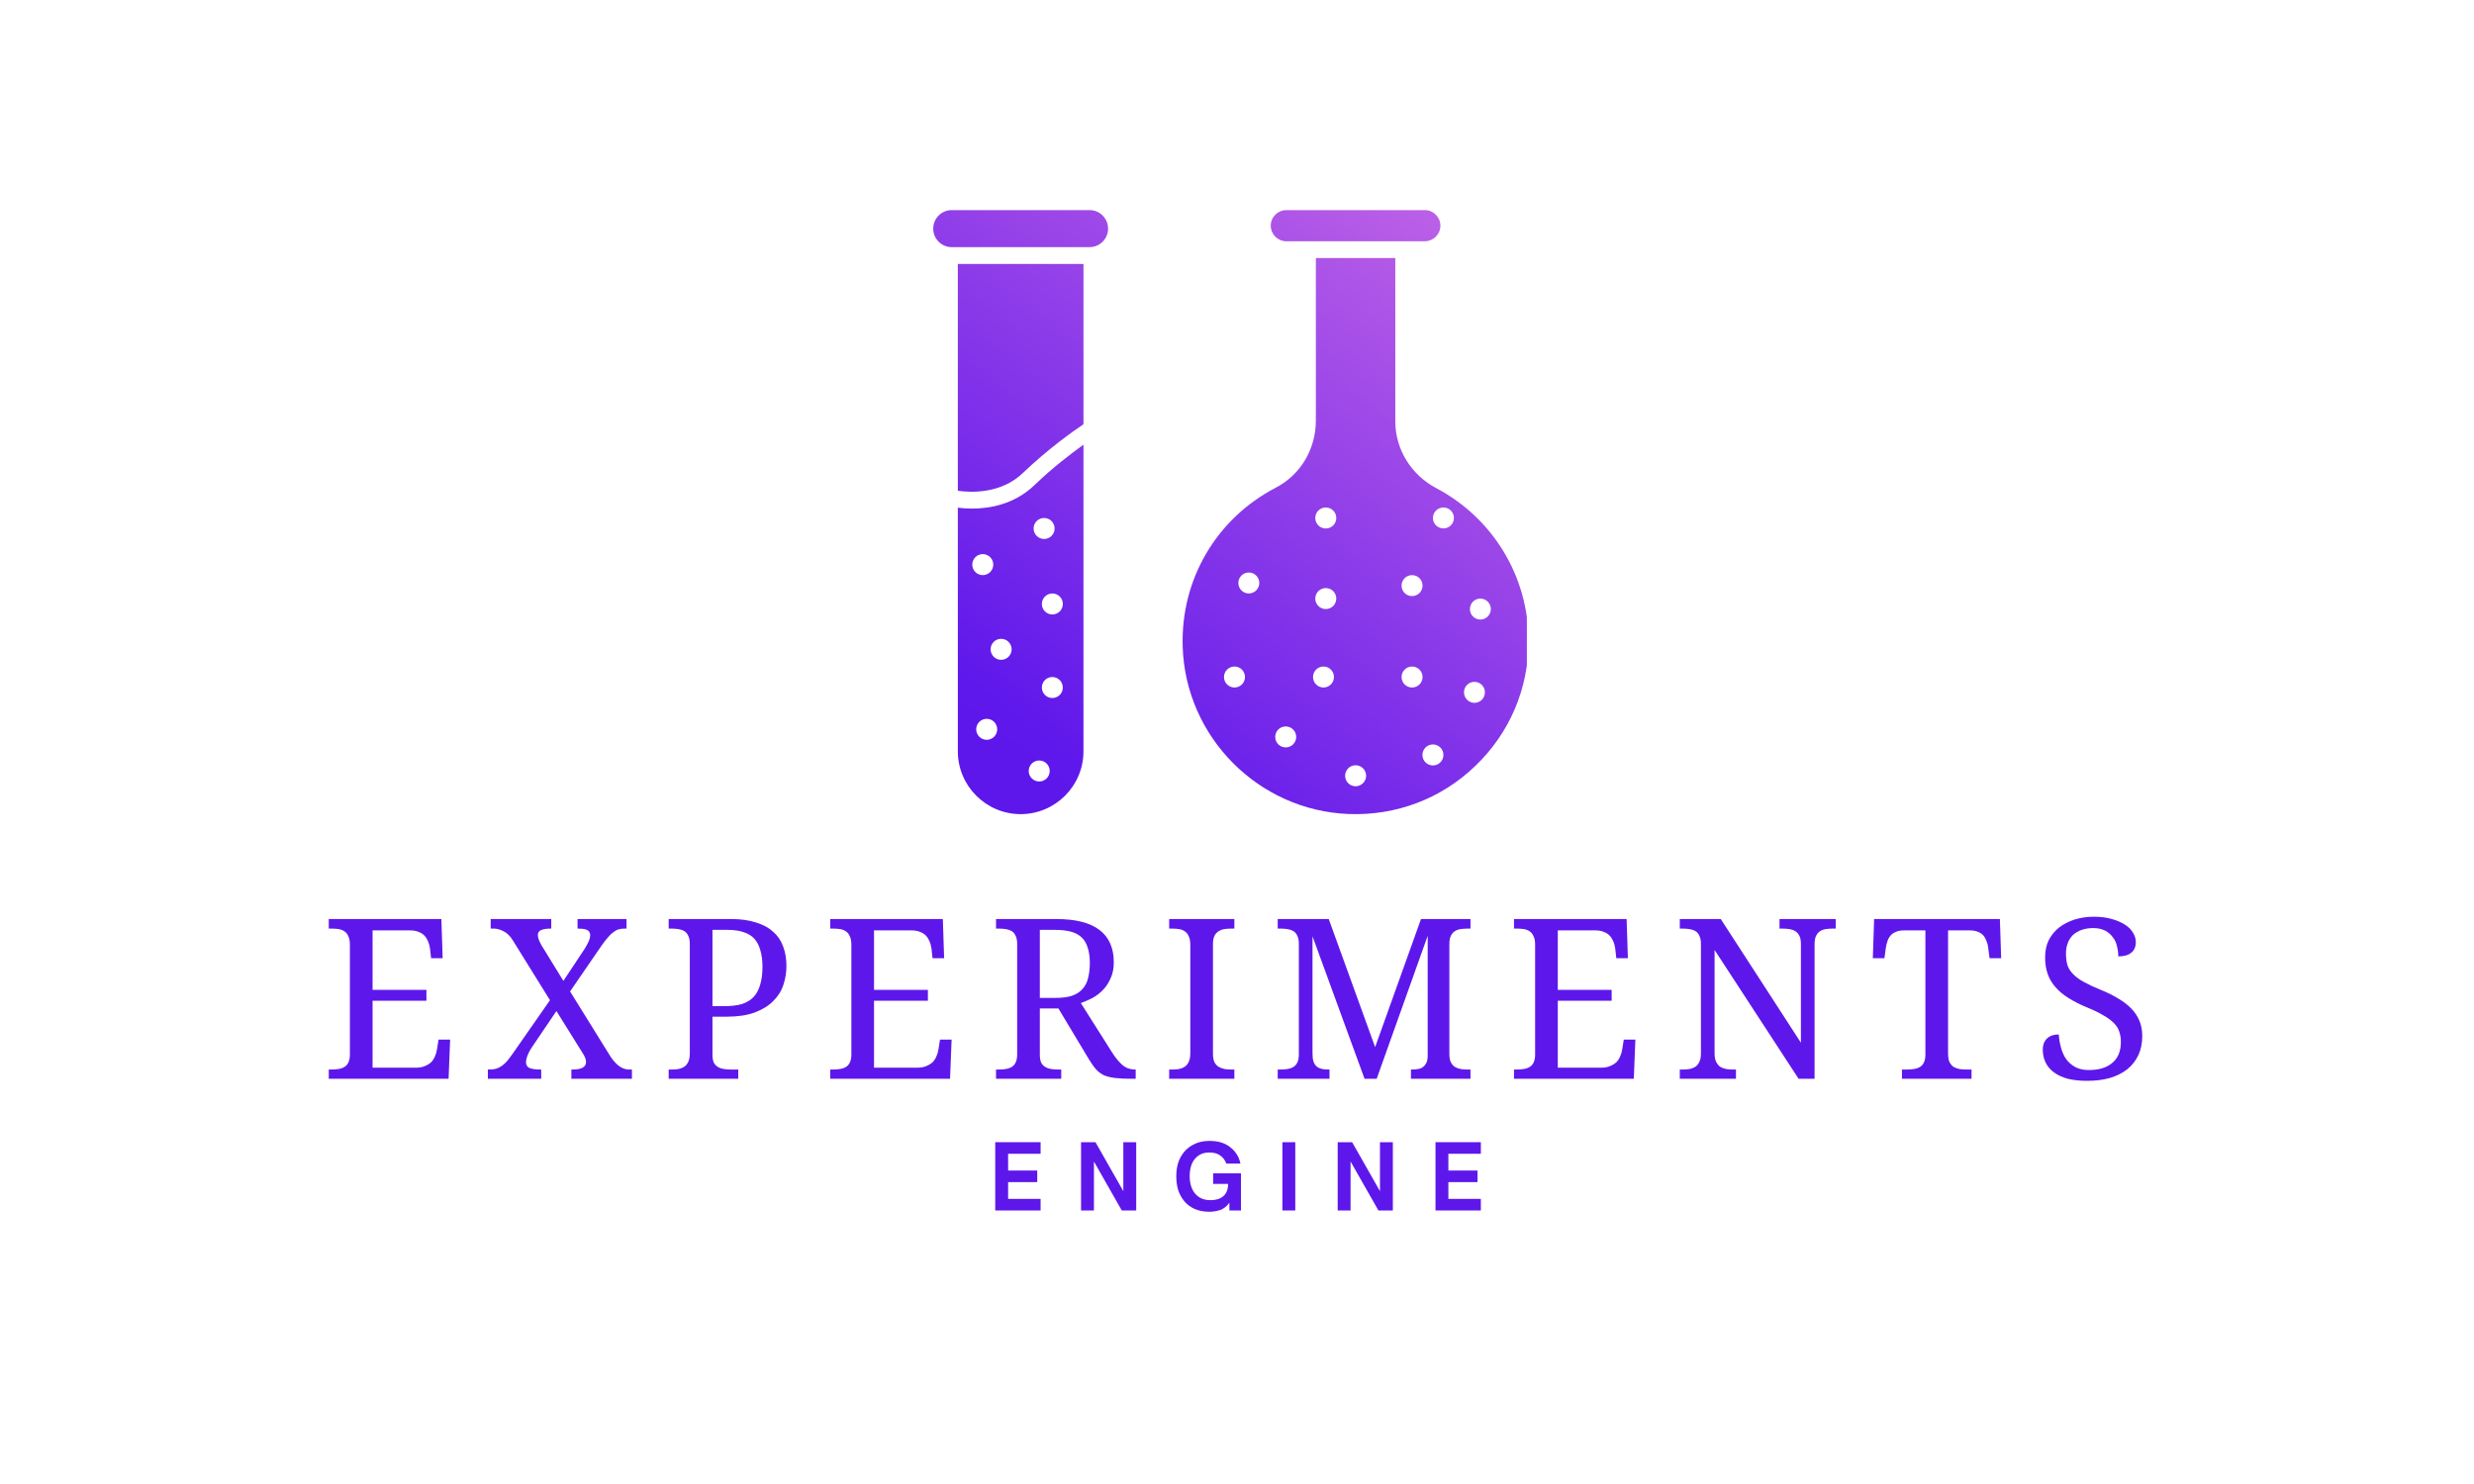
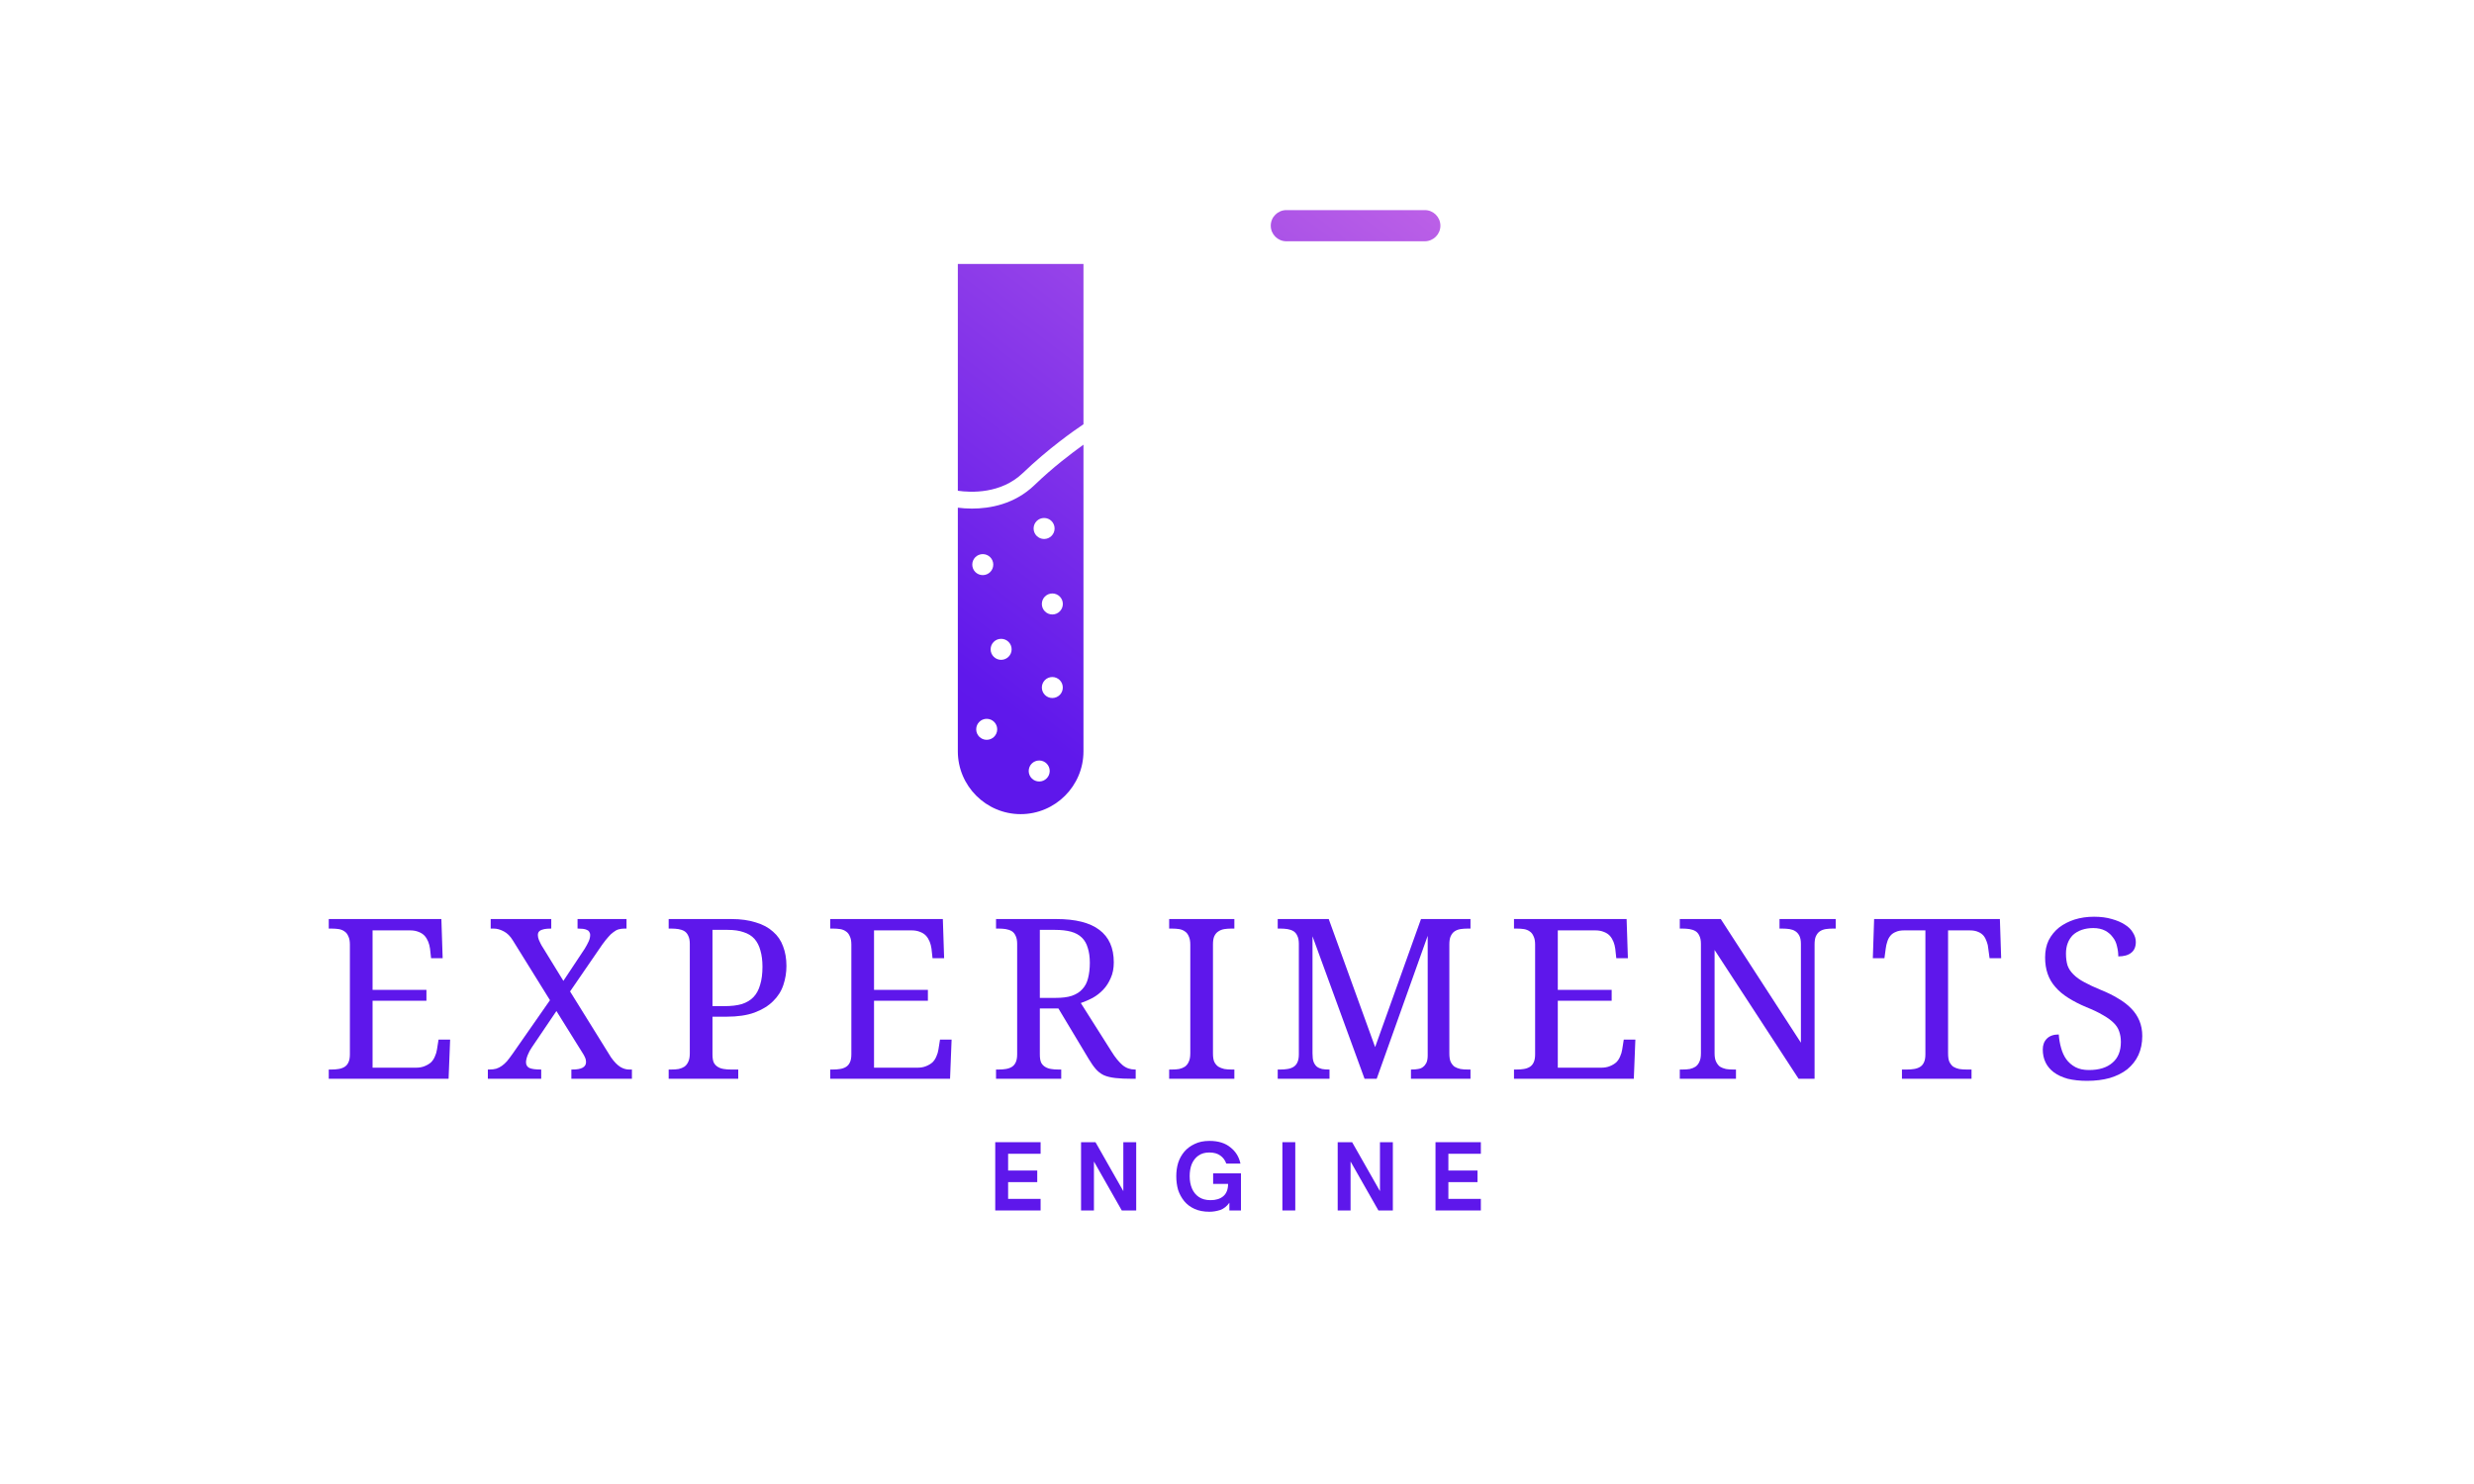
<svg xmlns="http://www.w3.org/2000/svg" width="200" zoomAndPan="magnify" viewBox="0 0 150 90" height="120" preserveAspectRatio="xMidYMid meet" version="1.0">
  <defs>
    <g />
    <clipPath id="e30d6ede7c">
      <path d="M 56.574 12.742 L 68 12.742 L 68 15 L 56.574 15 Z M 56.574 12.742 " clip-rule="nonzero" />
    </clipPath>
    <clipPath id="76d7cf7a59">
      <path d="M 66.062 14.988 C 66.68 14.988 67.184 14.484 67.184 13.867 C 67.184 13.246 66.68 12.742 66.062 12.742 L 57.703 12.742 C 57.086 12.742 56.582 13.246 56.582 13.867 C 56.582 14.484 57.086 14.988 57.703 14.988 Z M 66.062 14.988 " clip-rule="nonzero" />
    </clipPath>
    <linearGradient x1="30.698" gradientTransform="matrix(0.255, 0, 0, 0.255, 56.582, 12.743)" y1="-8.426" x2="10.963" gradientUnits="userSpaceOnUse" y2="17.247" id="27d85a5903">
      <stop stop-opacity="1" stop-color="rgb(62.416%, 28.958%, 91.003%)" offset="0" />
      <stop stop-opacity="1" stop-color="rgb(62.299%, 28.865%, 91.01%)" offset="0.031" />
      <stop stop-opacity="1" stop-color="rgb(62.062%, 28.682%, 91.02%)" offset="0.062" />
      <stop stop-opacity="1" stop-color="rgb(61.827%, 28.497%, 91.031%)" offset="0.094" />
      <stop stop-opacity="1" stop-color="rgb(61.592%, 28.314%, 91.042%)" offset="0.125" />
      <stop stop-opacity="1" stop-color="rgb(61.357%, 28.13%, 91.054%)" offset="0.156" />
      <stop stop-opacity="1" stop-color="rgb(61.122%, 27.946%, 91.064%)" offset="0.188" />
      <stop stop-opacity="1" stop-color="rgb(60.887%, 27.762%, 91.075%)" offset="0.216" />
      <stop stop-opacity="1" stop-color="rgb(60.77%, 27.67%, 91.081%)" offset="0.219" />
      <stop stop-opacity="1" stop-color="rgb(60.652%, 27.577%, 91.086%)" offset="0.25" />
      <stop stop-opacity="1" stop-color="rgb(60.416%, 27.394%, 91.096%)" offset="0.281" />
      <stop stop-opacity="1" stop-color="rgb(60.181%, 27.209%, 91.109%)" offset="0.312" />
      <stop stop-opacity="1" stop-color="rgb(59.946%, 27.026%, 91.119%)" offset="0.344" />
      <stop stop-opacity="1" stop-color="rgb(59.711%, 26.842%, 91.13%)" offset="0.375" />
      <stop stop-opacity="1" stop-color="rgb(59.476%, 26.659%, 91.141%)" offset="0.406" />
      <stop stop-opacity="1" stop-color="rgb(59.241%, 26.474%, 91.153%)" offset="0.438" />
      <stop stop-opacity="1" stop-color="rgb(59.006%, 26.289%, 91.164%)" offset="0.469" />
      <stop stop-opacity="1" stop-color="rgb(58.769%, 26.106%, 91.174%)" offset="0.5" />
      <stop stop-opacity="1" stop-color="rgb(58.534%, 25.922%, 91.185%)" offset="0.531" />
      <stop stop-opacity="1" stop-color="rgb(58.299%, 25.739%, 91.196%)" offset="0.562" />
      <stop stop-opacity="1" stop-color="rgb(58.064%, 25.554%, 91.208%)" offset="0.594" />
      <stop stop-opacity="1" stop-color="rgb(57.829%, 25.371%, 91.219%)" offset="0.625" />
      <stop stop-opacity="1" stop-color="rgb(57.594%, 25.186%, 91.229%)" offset="0.656" />
      <stop stop-opacity="1" stop-color="rgb(57.359%, 25.002%, 91.24%)" offset="0.688" />
      <stop stop-opacity="1" stop-color="rgb(57.123%, 24.818%, 91.251%)" offset="0.719" />
      <stop stop-opacity="1" stop-color="rgb(56.888%, 24.634%, 91.263%)" offset="0.75" />
      <stop stop-opacity="1" stop-color="rgb(56.653%, 24.451%, 91.273%)" offset="0.781" />
      <stop stop-opacity="1" stop-color="rgb(56.418%, 24.266%, 91.284%)" offset="0.784" />
      <stop stop-opacity="1" stop-color="rgb(56.3%, 24.174%, 91.29%)" offset="0.812" />
      <stop stop-opacity="1" stop-color="rgb(56.183%, 24.083%, 91.295%)" offset="0.844" />
      <stop stop-opacity="1" stop-color="rgb(55.948%, 23.898%, 91.307%)" offset="0.875" />
      <stop stop-opacity="1" stop-color="rgb(55.713%, 23.714%, 91.318%)" offset="0.906" />
      <stop stop-opacity="1" stop-color="rgb(55.476%, 23.531%, 91.328%)" offset="0.938" />
      <stop stop-opacity="1" stop-color="rgb(55.241%, 23.346%, 91.339%)" offset="0.969" />
      <stop stop-opacity="1" stop-color="rgb(55.006%, 23.163%, 91.35%)" offset="1" />
    </linearGradient>
    <clipPath id="a1cc4498e2">
      <path d="M 58 16 L 66 16 L 66 30 L 58 30 Z M 58 16 " clip-rule="nonzero" />
    </clipPath>
    <clipPath id="2d915b8c22">
      <path d="M 58.074 29.762 C 58.855 29.875 60.684 29.965 62.02 28.684 C 63.555 27.211 65.109 26.121 65.691 25.73 L 65.691 16.008 L 58.074 16.008 Z M 58.074 29.762 " clip-rule="nonzero" />
    </clipPath>
    <linearGradient x1="35.613" gradientTransform="matrix(0.255, 0, 0, 0.255, 56.582, 12.743)" y1="12.694" x2="-1.998" gradientUnits="userSpaceOnUse" y2="61.622" id="9b52c01733">
      <stop stop-opacity="1" stop-color="rgb(59.219%, 26.459%, 91.154%)" offset="0" />
      <stop stop-opacity="1" stop-color="rgb(59.106%, 26.37%, 91.159%)" offset="0.016" />
      <stop stop-opacity="1" stop-color="rgb(58.884%, 26.195%, 91.168%)" offset="0.031" />
      <stop stop-opacity="1" stop-color="rgb(58.659%, 26.019%, 91.179%)" offset="0.047" />
      <stop stop-opacity="1" stop-color="rgb(58.435%, 25.844%, 91.19%)" offset="0.062" />
      <stop stop-opacity="1" stop-color="rgb(58.211%, 25.668%, 91.2%)" offset="0.078" />
      <stop stop-opacity="1" stop-color="rgb(57.986%, 25.493%, 91.211%)" offset="0.094" />
      <stop stop-opacity="1" stop-color="rgb(57.762%, 25.319%, 91.222%)" offset="0.109" />
      <stop stop-opacity="1" stop-color="rgb(57.538%, 25.143%, 91.232%)" offset="0.125" />
      <stop stop-opacity="1" stop-color="rgb(57.314%, 24.968%, 91.243%)" offset="0.141" />
      <stop stop-opacity="1" stop-color="rgb(57.089%, 24.792%, 91.252%)" offset="0.156" />
      <stop stop-opacity="1" stop-color="rgb(56.866%, 24.617%, 91.263%)" offset="0.172" />
      <stop stop-opacity="1" stop-color="rgb(56.642%, 24.442%, 91.273%)" offset="0.188" />
      <stop stop-opacity="1" stop-color="rgb(56.418%, 24.266%, 91.284%)" offset="0.203" />
      <stop stop-opacity="1" stop-color="rgb(56.194%, 24.091%, 91.295%)" offset="0.219" />
      <stop stop-opacity="1" stop-color="rgb(55.969%, 23.915%, 91.306%)" offset="0.234" />
      <stop stop-opacity="1" stop-color="rgb(55.745%, 23.741%, 91.316%)" offset="0.25" />
      <stop stop-opacity="1" stop-color="rgb(55.521%, 23.566%, 91.327%)" offset="0.266" />
      <stop stop-opacity="1" stop-color="rgb(55.296%, 23.39%, 91.336%)" offset="0.281" />
      <stop stop-opacity="1" stop-color="rgb(55.074%, 23.215%, 91.347%)" offset="0.295" />
      <stop stop-opacity="1" stop-color="rgb(54.962%, 23.128%, 91.353%)" offset="0.297" />
      <stop stop-opacity="1" stop-color="rgb(54.849%, 23.039%, 91.357%)" offset="0.312" />
      <stop stop-opacity="1" stop-color="rgb(54.625%, 22.864%, 91.368%)" offset="0.328" />
      <stop stop-opacity="1" stop-color="rgb(54.401%, 22.688%, 91.379%)" offset="0.344" />
      <stop stop-opacity="1" stop-color="rgb(54.176%, 22.513%, 91.389%)" offset="0.359" />
      <stop stop-opacity="1" stop-color="rgb(53.952%, 22.337%, 91.4%)" offset="0.375" />
      <stop stop-opacity="1" stop-color="rgb(53.728%, 22.163%, 91.411%)" offset="0.391" />
      <stop stop-opacity="1" stop-color="rgb(53.503%, 21.988%, 91.422%)" offset="0.406" />
      <stop stop-opacity="1" stop-color="rgb(53.279%, 21.812%, 91.431%)" offset="0.422" />
      <stop stop-opacity="1" stop-color="rgb(53.056%, 21.637%, 91.441%)" offset="0.438" />
      <stop stop-opacity="1" stop-color="rgb(52.832%, 21.461%, 91.452%)" offset="0.453" />
      <stop stop-opacity="1" stop-color="rgb(52.608%, 21.286%, 91.463%)" offset="0.469" />
      <stop stop-opacity="1" stop-color="rgb(52.383%, 21.111%, 91.473%)" offset="0.484" />
      <stop stop-opacity="1" stop-color="rgb(52.159%, 20.935%, 91.484%)" offset="0.5" />
      <stop stop-opacity="1" stop-color="rgb(51.935%, 20.76%, 91.495%)" offset="0.516" />
      <stop stop-opacity="1" stop-color="rgb(51.711%, 20.584%, 91.505%)" offset="0.531" />
      <stop stop-opacity="1" stop-color="rgb(51.486%, 20.41%, 91.515%)" offset="0.547" />
      <stop stop-opacity="1" stop-color="rgb(51.263%, 20.235%, 91.525%)" offset="0.562" />
      <stop stop-opacity="1" stop-color="rgb(51.039%, 20.059%, 91.536%)" offset="0.578" />
      <stop stop-opacity="1" stop-color="rgb(50.815%, 19.884%, 91.547%)" offset="0.594" />
      <stop stop-opacity="1" stop-color="rgb(50.591%, 19.708%, 91.557%)" offset="0.609" />
      <stop stop-opacity="1" stop-color="rgb(50.366%, 19.533%, 91.568%)" offset="0.625" />
      <stop stop-opacity="1" stop-color="rgb(50.142%, 19.357%, 91.579%)" offset="0.641" />
      <stop stop-opacity="1" stop-color="rgb(49.918%, 19.182%, 91.589%)" offset="0.656" />
      <stop stop-opacity="1" stop-color="rgb(49.693%, 19.006%, 91.599%)" offset="0.672" />
      <stop stop-opacity="1" stop-color="rgb(49.469%, 18.832%, 91.609%)" offset="0.688" />
      <stop stop-opacity="1" stop-color="rgb(49.246%, 18.657%, 91.62%)" offset="0.703" />
      <stop stop-opacity="1" stop-color="rgb(49.022%, 18.481%, 91.631%)" offset="0.705" />
      <stop stop-opacity="1" stop-color="rgb(48.911%, 18.394%, 91.637%)" offset="0.719" />
      <stop stop-opacity="1" stop-color="rgb(48.798%, 18.306%, 91.641%)" offset="0.734" />
      <stop stop-opacity="1" stop-color="rgb(48.573%, 18.13%, 91.652%)" offset="0.75" />
      <stop stop-opacity="1" stop-color="rgb(48.349%, 17.955%, 91.663%)" offset="0.766" />
      <stop stop-opacity="1" stop-color="rgb(48.125%, 17.78%, 91.673%)" offset="0.781" />
      <stop stop-opacity="1" stop-color="rgb(47.9%, 17.604%, 91.684%)" offset="0.797" />
      <stop stop-opacity="1" stop-color="rgb(47.676%, 17.429%, 91.693%)" offset="0.812" />
      <stop stop-opacity="1" stop-color="rgb(47.453%, 17.255%, 91.704%)" offset="0.828" />
      <stop stop-opacity="1" stop-color="rgb(47.229%, 17.079%, 91.714%)" offset="0.844" />
      <stop stop-opacity="1" stop-color="rgb(47.005%, 16.904%, 91.725%)" offset="0.859" />
      <stop stop-opacity="1" stop-color="rgb(46.78%, 16.728%, 91.736%)" offset="0.875" />
      <stop stop-opacity="1" stop-color="rgb(46.556%, 16.553%, 91.747%)" offset="0.891" />
      <stop stop-opacity="1" stop-color="rgb(46.332%, 16.377%, 91.757%)" offset="0.906" />
      <stop stop-opacity="1" stop-color="rgb(46.107%, 16.202%, 91.768%)" offset="0.922" />
      <stop stop-opacity="1" stop-color="rgb(45.883%, 16.026%, 91.777%)" offset="0.938" />
      <stop stop-opacity="1" stop-color="rgb(45.66%, 15.851%, 91.788%)" offset="0.953" />
      <stop stop-opacity="1" stop-color="rgb(45.436%, 15.677%, 91.798%)" offset="0.969" />
      <stop stop-opacity="1" stop-color="rgb(45.212%, 15.501%, 91.809%)" offset="0.984" />
      <stop stop-opacity="1" stop-color="rgb(44.987%, 15.326%, 91.82%)" offset="1" />
    </linearGradient>
    <clipPath id="c2bc8208e3">
-       <path d="M 71 15 L 92.574 15 L 92.574 49.492 L 71 49.492 Z M 71 15 " clip-rule="nonzero" />
-     </clipPath>
+       </clipPath>
    <clipPath id="dacb86aa9e">
      <path d="M 79.781 25.508 C 79.781 27.238 78.852 28.797 77.355 29.574 C 73.742 31.453 71.578 35.152 71.707 39.227 C 71.879 44.699 76.301 49.156 81.77 49.367 C 84.648 49.477 87.383 48.445 89.457 46.445 C 91.535 44.449 92.676 41.762 92.676 38.883 C 92.676 34.984 90.535 31.43 87.082 29.605 C 85.551 28.797 84.598 27.242 84.598 25.555 L 84.598 15.648 L 79.781 15.648 Z M 89.754 36.301 C 90.105 36.301 90.391 36.586 90.391 36.938 C 90.391 37.289 90.105 37.574 89.754 37.574 C 89.406 37.574 89.121 37.289 89.121 36.938 C 89.121 36.586 89.406 36.301 89.754 36.301 Z M 89.398 41.352 C 89.75 41.352 90.031 41.637 90.031 41.988 C 90.031 42.34 89.75 42.625 89.398 42.625 C 89.047 42.625 88.762 42.34 88.762 41.988 C 88.758 41.637 89.043 41.352 89.398 41.352 Z M 87.516 30.777 C 87.867 30.777 88.152 31.062 88.152 31.41 C 88.152 31.762 87.867 32.047 87.516 32.047 C 87.164 32.047 86.879 31.762 86.879 31.41 C 86.879 31.062 87.164 30.777 87.516 30.777 Z M 86.879 45.148 C 87.23 45.148 87.516 45.434 87.516 45.785 C 87.516 46.137 87.23 46.422 86.879 46.422 C 86.527 46.422 86.242 46.137 86.242 45.785 C 86.242 45.434 86.527 45.148 86.879 45.148 Z M 85.613 34.879 C 85.965 34.879 86.25 35.164 86.25 35.516 C 86.25 35.867 85.965 36.152 85.613 36.152 C 85.262 36.152 84.977 35.867 84.977 35.516 C 84.977 35.164 85.262 34.879 85.613 34.879 Z M 85.613 40.422 C 85.965 40.422 86.25 40.707 86.25 41.059 C 86.25 41.41 85.965 41.695 85.613 41.695 C 85.262 41.695 84.977 41.41 84.977 41.059 C 84.977 40.707 85.262 40.422 85.613 40.422 Z M 74.848 41.695 C 74.496 41.695 74.211 41.41 74.211 41.059 C 74.211 40.707 74.496 40.422 74.848 40.422 C 75.199 40.422 75.484 40.707 75.484 41.059 C 75.484 41.41 75.199 41.695 74.848 41.695 Z M 75.715 35.992 C 75.367 35.992 75.082 35.707 75.082 35.355 C 75.082 35.004 75.367 34.719 75.715 34.719 C 76.066 34.719 76.352 35.004 76.352 35.355 C 76.352 35.707 76.066 35.992 75.715 35.992 Z M 77.953 45.328 C 77.602 45.328 77.316 45.043 77.316 44.691 C 77.316 44.34 77.602 44.055 77.953 44.055 C 78.305 44.055 78.59 44.34 78.59 44.691 C 78.59 45.043 78.305 45.328 77.953 45.328 Z M 80.246 41.695 C 79.895 41.695 79.609 41.41 79.609 41.059 C 79.609 40.707 79.895 40.422 80.246 40.422 C 80.594 40.422 80.879 40.707 80.879 41.059 C 80.879 41.41 80.594 41.695 80.246 41.695 Z M 80.383 36.938 C 80.031 36.938 79.746 36.652 79.746 36.301 C 79.746 35.949 80.031 35.664 80.383 35.664 C 80.734 35.664 81.02 35.949 81.02 36.301 C 81.02 36.652 80.734 36.938 80.383 36.938 Z M 82.191 46.41 C 82.543 46.41 82.828 46.695 82.828 47.047 C 82.828 47.398 82.543 47.684 82.191 47.684 C 81.84 47.684 81.555 47.398 81.555 47.047 C 81.555 46.695 81.84 46.41 82.191 46.41 Z M 81.02 31.414 C 81.02 31.766 80.734 32.051 80.383 32.051 C 80.031 32.051 79.746 31.766 79.746 31.414 C 79.746 31.062 80.031 30.777 80.383 30.777 C 80.734 30.777 81.02 31.062 81.02 31.414 Z M 81.02 31.414 " clip-rule="nonzero" />
    </clipPath>
    <linearGradient x1="151.193" gradientTransform="matrix(0.255, 0, 0, 0.255, 56.582, 12.743)" y1="18.933" x2="56.331" gradientUnits="userSpaceOnUse" y2="142.34" id="4d5e8dd457">
      <stop stop-opacity="1" stop-color="rgb(74.443%, 38.365%, 90.44%)" offset="0" />
      <stop stop-opacity="1" stop-color="rgb(74.301%, 38.254%, 90.446%)" offset="0.008" />
      <stop stop-opacity="1" stop-color="rgb(74.017%, 38.033%, 90.46%)" offset="0.016" />
      <stop stop-opacity="1" stop-color="rgb(73.735%, 37.813%, 90.474%)" offset="0.023" />
      <stop stop-opacity="1" stop-color="rgb(73.453%, 37.592%, 90.486%)" offset="0.031" />
      <stop stop-opacity="1" stop-color="rgb(73.17%, 37.37%, 90.5%)" offset="0.039" />
      <stop stop-opacity="1" stop-color="rgb(72.887%, 37.149%, 90.514%)" offset="0.047" />
      <stop stop-opacity="1" stop-color="rgb(72.604%, 36.928%, 90.526%)" offset="0.055" />
      <stop stop-opacity="1" stop-color="rgb(72.322%, 36.707%, 90.54%)" offset="0.062" />
      <stop stop-opacity="1" stop-color="rgb(72.04%, 36.485%, 90.553%)" offset="0.07" />
      <stop stop-opacity="1" stop-color="rgb(71.756%, 36.264%, 90.565%)" offset="0.078" />
      <stop stop-opacity="1" stop-color="rgb(71.474%, 36.043%, 90.579%)" offset="0.086" />
      <stop stop-opacity="1" stop-color="rgb(71.191%, 35.823%, 90.593%)" offset="0.094" />
      <stop stop-opacity="1" stop-color="rgb(70.909%, 35.602%, 90.605%)" offset="0.102" />
      <stop stop-opacity="1" stop-color="rgb(70.627%, 35.381%, 90.619%)" offset="0.109" />
      <stop stop-opacity="1" stop-color="rgb(70.343%, 35.159%, 90.633%)" offset="0.117" />
      <stop stop-opacity="1" stop-color="rgb(70.061%, 34.938%, 90.645%)" offset="0.125" />
      <stop stop-opacity="1" stop-color="rgb(69.778%, 34.717%, 90.659%)" offset="0.133" />
      <stop stop-opacity="1" stop-color="rgb(69.496%, 34.496%, 90.672%)" offset="0.141" />
      <stop stop-opacity="1" stop-color="rgb(69.212%, 34.274%, 90.685%)" offset="0.148" />
      <stop stop-opacity="1" stop-color="rgb(68.93%, 34.053%, 90.698%)" offset="0.156" />
      <stop stop-opacity="1" stop-color="rgb(68.648%, 33.833%, 90.712%)" offset="0.164" />
      <stop stop-opacity="1" stop-color="rgb(68.365%, 33.612%, 90.724%)" offset="0.172" />
      <stop stop-opacity="1" stop-color="rgb(68.082%, 33.391%, 90.738%)" offset="0.18" />
      <stop stop-opacity="1" stop-color="rgb(67.799%, 33.17%, 90.752%)" offset="0.188" />
      <stop stop-opacity="1" stop-color="rgb(67.517%, 32.948%, 90.764%)" offset="0.195" />
      <stop stop-opacity="1" stop-color="rgb(67.235%, 32.727%, 90.778%)" offset="0.203" />
      <stop stop-opacity="1" stop-color="rgb(66.953%, 32.506%, 90.791%)" offset="0.211" />
      <stop stop-opacity="1" stop-color="rgb(66.669%, 32.285%, 90.805%)" offset="0.219" />
      <stop stop-opacity="1" stop-color="rgb(66.386%, 32.063%, 90.817%)" offset="0.227" />
      <stop stop-opacity="1" stop-color="rgb(66.104%, 31.844%, 90.831%)" offset="0.234" />
      <stop stop-opacity="1" stop-color="rgb(65.822%, 31.622%, 90.845%)" offset="0.242" />
      <stop stop-opacity="1" stop-color="rgb(65.538%, 31.401%, 90.857%)" offset="0.25" />
      <stop stop-opacity="1" stop-color="rgb(65.256%, 31.18%, 90.871%)" offset="0.258" />
      <stop stop-opacity="1" stop-color="rgb(64.973%, 30.959%, 90.884%)" offset="0.266" />
      <stop stop-opacity="1" stop-color="rgb(64.691%, 30.737%, 90.897%)" offset="0.273" />
      <stop stop-opacity="1" stop-color="rgb(64.407%, 30.516%, 90.91%)" offset="0.281" />
      <stop stop-opacity="1" stop-color="rgb(64.125%, 30.295%, 90.924%)" offset="0.289" />
      <stop stop-opacity="1" stop-color="rgb(63.843%, 30.074%, 90.936%)" offset="0.297" />
      <stop stop-opacity="1" stop-color="rgb(63.56%, 29.854%, 90.95%)" offset="0.305" />
      <stop stop-opacity="1" stop-color="rgb(63.277%, 29.633%, 90.964%)" offset="0.312" />
      <stop stop-opacity="1" stop-color="rgb(62.994%, 29.411%, 90.976%)" offset="0.32" />
      <stop stop-opacity="1" stop-color="rgb(62.712%, 29.19%, 90.99%)" offset="0.323" />
      <stop stop-opacity="1" stop-color="rgb(62.572%, 29.08%, 90.997%)" offset="0.328" />
      <stop stop-opacity="1" stop-color="rgb(62.43%, 28.969%, 91.003%)" offset="0.336" />
      <stop stop-opacity="1" stop-color="rgb(62.148%, 28.748%, 91.016%)" offset="0.344" />
      <stop stop-opacity="1" stop-color="rgb(61.864%, 28.526%, 91.029%)" offset="0.352" />
      <stop stop-opacity="1" stop-color="rgb(61.581%, 28.305%, 91.043%)" offset="0.359" />
      <stop stop-opacity="1" stop-color="rgb(61.299%, 28.084%, 91.055%)" offset="0.367" />
      <stop stop-opacity="1" stop-color="rgb(61.017%, 27.864%, 91.069%)" offset="0.375" />
      <stop stop-opacity="1" stop-color="rgb(60.733%, 27.643%, 91.083%)" offset="0.383" />
      <stop stop-opacity="1" stop-color="rgb(60.451%, 27.422%, 91.095%)" offset="0.391" />
      <stop stop-opacity="1" stop-color="rgb(60.168%, 27.2%, 91.109%)" offset="0.398" />
      <stop stop-opacity="1" stop-color="rgb(59.886%, 26.979%, 91.122%)" offset="0.406" />
      <stop stop-opacity="1" stop-color="rgb(59.602%, 26.758%, 91.135%)" offset="0.414" />
      <stop stop-opacity="1" stop-color="rgb(59.32%, 26.537%, 91.148%)" offset="0.422" />
      <stop stop-opacity="1" stop-color="rgb(59.038%, 26.315%, 91.162%)" offset="0.43" />
      <stop stop-opacity="1" stop-color="rgb(58.755%, 26.094%, 91.174%)" offset="0.438" />
      <stop stop-opacity="1" stop-color="rgb(58.473%, 25.874%, 91.188%)" offset="0.445" />
      <stop stop-opacity="1" stop-color="rgb(58.189%, 25.653%, 91.202%)" offset="0.453" />
      <stop stop-opacity="1" stop-color="rgb(57.907%, 25.432%, 91.214%)" offset="0.461" />
      <stop stop-opacity="1" stop-color="rgb(57.625%, 25.211%, 91.228%)" offset="0.469" />
      <stop stop-opacity="1" stop-color="rgb(57.343%, 24.989%, 91.241%)" offset="0.477" />
      <stop stop-opacity="1" stop-color="rgb(57.059%, 24.768%, 91.255%)" offset="0.484" />
      <stop stop-opacity="1" stop-color="rgb(56.776%, 24.547%, 91.267%)" offset="0.492" />
      <stop stop-opacity="1" stop-color="rgb(56.494%, 24.326%, 91.281%)" offset="0.5" />
      <stop stop-opacity="1" stop-color="rgb(56.212%, 24.104%, 91.295%)" offset="0.508" />
      <stop stop-opacity="1" stop-color="rgb(55.928%, 23.885%, 91.307%)" offset="0.516" />
      <stop stop-opacity="1" stop-color="rgb(55.646%, 23.663%, 91.321%)" offset="0.523" />
      <stop stop-opacity="1" stop-color="rgb(55.363%, 23.442%, 91.335%)" offset="0.531" />
      <stop stop-opacity="1" stop-color="rgb(55.081%, 23.221%, 91.347%)" offset="0.539" />
      <stop stop-opacity="1" stop-color="rgb(54.797%, 23%, 91.36%)" offset="0.547" />
      <stop stop-opacity="1" stop-color="rgb(54.515%, 22.778%, 91.374%)" offset="0.555" />
      <stop stop-opacity="1" stop-color="rgb(54.233%, 22.557%, 91.386%)" offset="0.562" />
      <stop stop-opacity="1" stop-color="rgb(53.95%, 22.336%, 91.4%)" offset="0.57" />
      <stop stop-opacity="1" stop-color="rgb(53.668%, 22.115%, 91.414%)" offset="0.578" />
      <stop stop-opacity="1" stop-color="rgb(53.384%, 21.895%, 91.426%)" offset="0.586" />
      <stop stop-opacity="1" stop-color="rgb(53.102%, 21.674%, 91.44%)" offset="0.594" />
      <stop stop-opacity="1" stop-color="rgb(52.82%, 21.452%, 91.454%)" offset="0.602" />
      <stop stop-opacity="1" stop-color="rgb(52.538%, 21.231%, 91.466%)" offset="0.609" />
      <stop stop-opacity="1" stop-color="rgb(52.254%, 21.01%, 91.479%)" offset="0.617" />
      <stop stop-opacity="1" stop-color="rgb(51.971%, 20.789%, 91.493%)" offset="0.625" />
      <stop stop-opacity="1" stop-color="rgb(51.689%, 20.567%, 91.505%)" offset="0.633" />
      <stop stop-opacity="1" stop-color="rgb(51.407%, 20.346%, 91.519%)" offset="0.641" />
      <stop stop-opacity="1" stop-color="rgb(51.123%, 20.125%, 91.533%)" offset="0.648" />
      <stop stop-opacity="1" stop-color="rgb(50.841%, 19.905%, 91.545%)" offset="0.656" />
      <stop stop-opacity="1" stop-color="rgb(50.558%, 19.684%, 91.559%)" offset="0.664" />
      <stop stop-opacity="1" stop-color="rgb(50.276%, 19.463%, 91.573%)" offset="0.672" />
      <stop stop-opacity="1" stop-color="rgb(49.994%, 19.241%, 91.585%)" offset="0.677" />
      <stop stop-opacity="1" stop-color="rgb(49.852%, 19.131%, 91.592%)" offset="0.68" />
      <stop stop-opacity="1" stop-color="rgb(49.71%, 19.02%, 91.599%)" offset="0.688" />
      <stop stop-opacity="1" stop-color="rgb(49.428%, 18.799%, 91.612%)" offset="0.695" />
      <stop stop-opacity="1" stop-color="rgb(49.146%, 18.578%, 91.624%)" offset="0.703" />
      <stop stop-opacity="1" stop-color="rgb(48.863%, 18.356%, 91.638%)" offset="0.711" />
      <stop stop-opacity="1" stop-color="rgb(48.579%, 18.135%, 91.652%)" offset="0.719" />
      <stop stop-opacity="1" stop-color="rgb(48.297%, 17.915%, 91.664%)" offset="0.727" />
      <stop stop-opacity="1" stop-color="rgb(48.015%, 17.694%, 91.678%)" offset="0.734" />
      <stop stop-opacity="1" stop-color="rgb(47.733%, 17.473%, 91.692%)" offset="0.742" />
      <stop stop-opacity="1" stop-color="rgb(47.449%, 17.252%, 91.704%)" offset="0.75" />
      <stop stop-opacity="1" stop-color="rgb(47.166%, 17.03%, 91.718%)" offset="0.758" />
      <stop stop-opacity="1" stop-color="rgb(46.884%, 16.809%, 91.731%)" offset="0.766" />
      <stop stop-opacity="1" stop-color="rgb(46.602%, 16.588%, 91.745%)" offset="0.773" />
      <stop stop-opacity="1" stop-color="rgb(46.318%, 16.367%, 91.757%)" offset="0.781" />
      <stop stop-opacity="1" stop-color="rgb(46.036%, 16.145%, 91.771%)" offset="0.789" />
      <stop stop-opacity="1" stop-color="rgb(45.753%, 15.926%, 91.785%)" offset="0.797" />
      <stop stop-opacity="1" stop-color="rgb(45.471%, 15.704%, 91.797%)" offset="0.805" />
      <stop stop-opacity="1" stop-color="rgb(45.189%, 15.483%, 91.811%)" offset="0.812" />
      <stop stop-opacity="1" stop-color="rgb(44.905%, 15.262%, 91.824%)" offset="0.82" />
      <stop stop-opacity="1" stop-color="rgb(44.623%, 15.041%, 91.837%)" offset="0.828" />
      <stop stop-opacity="1" stop-color="rgb(44.341%, 14.819%, 91.85%)" offset="0.836" />
      <stop stop-opacity="1" stop-color="rgb(44.058%, 14.598%, 91.864%)" offset="0.844" />
      <stop stop-opacity="1" stop-color="rgb(43.774%, 14.377%, 91.876%)" offset="0.852" />
      <stop stop-opacity="1" stop-color="rgb(43.492%, 14.156%, 91.89%)" offset="0.859" />
      <stop stop-opacity="1" stop-color="rgb(43.21%, 13.936%, 91.904%)" offset="0.867" />
      <stop stop-opacity="1" stop-color="rgb(42.928%, 13.715%, 91.916%)" offset="0.875" />
      <stop stop-opacity="1" stop-color="rgb(42.644%, 13.493%, 91.93%)" offset="0.883" />
      <stop stop-opacity="1" stop-color="rgb(42.361%, 13.272%, 91.943%)" offset="0.891" />
      <stop stop-opacity="1" stop-color="rgb(42.079%, 13.051%, 91.956%)" offset="0.898" />
      <stop stop-opacity="1" stop-color="rgb(41.797%, 12.83%, 91.969%)" offset="0.906" />
      <stop stop-opacity="1" stop-color="rgb(41.515%, 12.608%, 91.983%)" offset="0.914" />
      <stop stop-opacity="1" stop-color="rgb(41.231%, 12.387%, 91.995%)" offset="0.922" />
      <stop stop-opacity="1" stop-color="rgb(40.948%, 12.166%, 92.009%)" offset="0.93" />
      <stop stop-opacity="1" stop-color="rgb(40.666%, 11.945%, 92.023%)" offset="0.938" />
      <stop stop-opacity="1" stop-color="rgb(40.384%, 11.725%, 92.035%)" offset="0.945" />
      <stop stop-opacity="1" stop-color="rgb(40.1%, 11.504%, 92.049%)" offset="0.953" />
      <stop stop-opacity="1" stop-color="rgb(39.818%, 11.282%, 92.062%)" offset="0.961" />
      <stop stop-opacity="1" stop-color="rgb(39.536%, 11.061%, 92.075%)" offset="0.969" />
      <stop stop-opacity="1" stop-color="rgb(39.253%, 10.84%, 92.088%)" offset="0.977" />
      <stop stop-opacity="1" stop-color="rgb(38.969%, 10.619%, 92.102%)" offset="0.984" />
      <stop stop-opacity="1" stop-color="rgb(38.687%, 10.397%, 92.114%)" offset="0.992" />
      <stop stop-opacity="1" stop-color="rgb(38.405%, 10.176%, 92.128%)" offset="1" />
    </linearGradient>
    <clipPath id="dd25a41706">
      <path d="M 77 12.742 L 88 12.742 L 88 15 L 77 15 Z M 77 12.742 " clip-rule="nonzero" />
    </clipPath>
    <clipPath id="57a1bac246">
      <path d="M 87.332 13.688 C 87.332 13.168 86.91 12.742 86.387 12.742 L 77.992 12.742 C 77.473 12.742 77.047 13.164 77.047 13.688 C 77.047 14.207 77.469 14.633 77.992 14.633 L 86.387 14.633 C 86.91 14.629 87.332 14.207 87.332 13.688 Z M 87.332 13.688 " clip-rule="nonzero" />
    </clipPath>
    <linearGradient x1="109.91" gradientTransform="matrix(0.255, 0, 0, 0.255, 56.582, 12.743)" y1="-8.386" x2="91.316" gradientUnits="userSpaceOnUse" y2="15.803" id="9137cdb91d">
      <stop stop-opacity="1" stop-color="rgb(73.628%, 37.729%, 90.479%)" offset="0" />
      <stop stop-opacity="1" stop-color="rgb(73.517%, 37.642%, 90.483%)" offset="0.031" />
      <stop stop-opacity="1" stop-color="rgb(73.296%, 37.469%, 90.494%)" offset="0.062" />
      <stop stop-opacity="1" stop-color="rgb(73.074%, 37.296%, 90.504%)" offset="0.094" />
      <stop stop-opacity="1" stop-color="rgb(72.853%, 37.122%, 90.515%)" offset="0.125" />
      <stop stop-opacity="1" stop-color="rgb(72.632%, 36.949%, 90.524%)" offset="0.156" />
      <stop stop-opacity="1" stop-color="rgb(72.409%, 36.775%, 90.535%)" offset="0.188" />
      <stop stop-opacity="1" stop-color="rgb(72.188%, 36.603%, 90.546%)" offset="0.193" />
      <stop stop-opacity="1" stop-color="rgb(72.078%, 36.516%, 90.552%)" offset="0.219" />
      <stop stop-opacity="1" stop-color="rgb(71.967%, 36.429%, 90.556%)" offset="0.25" />
      <stop stop-opacity="1" stop-color="rgb(71.745%, 36.255%, 90.567%)" offset="0.281" />
      <stop stop-opacity="1" stop-color="rgb(71.523%, 36.082%, 90.576%)" offset="0.312" />
      <stop stop-opacity="1" stop-color="rgb(71.301%, 35.909%, 90.587%)" offset="0.344" />
      <stop stop-opacity="1" stop-color="rgb(71.08%, 35.736%, 90.598%)" offset="0.375" />
      <stop stop-opacity="1" stop-color="rgb(70.859%, 35.562%, 90.608%)" offset="0.406" />
      <stop stop-opacity="1" stop-color="rgb(70.636%, 35.388%, 90.619%)" offset="0.438" />
      <stop stop-opacity="1" stop-color="rgb(70.415%, 35.216%, 90.628%)" offset="0.469" />
      <stop stop-opacity="1" stop-color="rgb(70.193%, 35.042%, 90.639%)" offset="0.5" />
      <stop stop-opacity="1" stop-color="rgb(69.972%, 34.869%, 90.649%)" offset="0.531" />
      <stop stop-opacity="1" stop-color="rgb(69.749%, 34.695%, 90.66%)" offset="0.562" />
      <stop stop-opacity="1" stop-color="rgb(69.528%, 34.521%, 90.671%)" offset="0.594" />
      <stop stop-opacity="1" stop-color="rgb(69.307%, 34.349%, 90.68%)" offset="0.625" />
      <stop stop-opacity="1" stop-color="rgb(69.086%, 34.175%, 90.691%)" offset="0.656" />
      <stop stop-opacity="1" stop-color="rgb(68.864%, 34.003%, 90.701%)" offset="0.688" />
      <stop stop-opacity="1" stop-color="rgb(68.642%, 33.829%, 90.712%)" offset="0.719" />
      <stop stop-opacity="1" stop-color="rgb(68.42%, 33.655%, 90.723%)" offset="0.75" />
      <stop stop-opacity="1" stop-color="rgb(68.199%, 33.482%, 90.732%)" offset="0.781" />
      <stop stop-opacity="1" stop-color="rgb(67.978%, 33.308%, 90.742%)" offset="0.807" />
      <stop stop-opacity="1" stop-color="rgb(67.867%, 33.223%, 90.749%)" offset="0.812" />
      <stop stop-opacity="1" stop-color="rgb(67.755%, 33.136%, 90.753%)" offset="0.844" />
      <stop stop-opacity="1" stop-color="rgb(67.534%, 32.962%, 90.764%)" offset="0.875" />
      <stop stop-opacity="1" stop-color="rgb(67.313%, 32.788%, 90.775%)" offset="0.906" />
      <stop stop-opacity="1" stop-color="rgb(67.091%, 32.616%, 90.785%)" offset="0.938" />
      <stop stop-opacity="1" stop-color="rgb(66.869%, 32.442%, 90.794%)" offset="0.969" />
      <stop stop-opacity="1" stop-color="rgb(66.647%, 32.269%, 90.805%)" offset="1" />
    </linearGradient>
    <clipPath id="f8b883c762">
      <path d="M 58 26 L 66 26 L 66 49.492 L 58 49.492 Z M 58 26 " clip-rule="nonzero" />
    </clipPath>
    <clipPath id="acc297bbf4">
      <path d="M 58.93 30.844 C 58.602 30.844 58.312 30.82 58.074 30.789 L 58.074 45.566 C 58.074 47.664 59.785 49.375 61.883 49.375 C 63.984 49.375 65.691 47.664 65.691 45.566 L 65.691 26.969 C 64.965 27.492 63.824 28.355 62.723 29.418 C 61.508 30.586 60.02 30.844 58.93 30.844 Z M 58.949 34.242 C 58.949 33.891 59.234 33.605 59.586 33.605 C 59.938 33.605 60.223 33.891 60.223 34.242 C 60.223 34.594 59.938 34.879 59.586 34.879 C 59.234 34.879 58.949 34.594 58.949 34.242 Z M 59.824 44.867 C 59.473 44.867 59.188 44.582 59.188 44.23 C 59.188 43.879 59.473 43.594 59.824 43.594 C 60.176 43.594 60.461 43.879 60.461 44.23 C 60.461 44.582 60.176 44.867 59.824 44.867 Z M 60.699 40.016 C 60.348 40.016 60.062 39.73 60.062 39.379 C 60.062 39.027 60.348 38.742 60.699 38.742 C 61.051 38.742 61.336 39.027 61.336 39.379 C 61.336 39.73 61.051 40.016 60.699 40.016 Z M 63.008 47.395 C 62.656 47.395 62.371 47.109 62.371 46.758 C 62.371 46.406 62.656 46.121 63.008 46.121 C 63.359 46.121 63.645 46.406 63.645 46.758 C 63.645 47.109 63.359 47.395 63.008 47.395 Z M 63.801 42.332 C 63.453 42.332 63.168 42.047 63.168 41.695 C 63.168 41.344 63.453 41.059 63.801 41.059 C 64.152 41.059 64.438 41.344 64.438 41.695 C 64.441 42.047 64.156 42.332 63.801 42.332 Z M 64.441 36.629 C 64.441 36.98 64.156 37.266 63.805 37.266 C 63.453 37.266 63.168 36.98 63.168 36.629 C 63.168 36.277 63.453 35.992 63.805 35.992 C 64.156 35.992 64.441 36.277 64.441 36.629 Z M 63.305 31.414 C 63.656 31.414 63.941 31.699 63.941 32.051 C 63.941 32.402 63.656 32.688 63.305 32.688 C 62.953 32.688 62.668 32.402 62.668 32.051 C 62.668 31.699 62.953 31.414 63.305 31.414 Z M 63.305 31.414 " clip-rule="nonzero" />
    </clipPath>
    <linearGradient x1="48.893" gradientTransform="matrix(0.255, 0, 0, 0.255, 56.582, 12.743)" y1="65.972" x2="-4.751" gradientUnits="userSpaceOnUse" y2="135.756" id="88b640751a">
      <stop stop-opacity="1" stop-color="rgb(51.283%, 20.25%, 91.525%)" offset="0" />
      <stop stop-opacity="1" stop-color="rgb(51.123%, 20.125%, 91.533%)" offset="0.016" />
      <stop stop-opacity="1" stop-color="rgb(50.803%, 19.875%, 91.548%)" offset="0.031" />
      <stop stop-opacity="1" stop-color="rgb(50.484%, 19.624%, 91.563%)" offset="0.047" />
      <stop stop-opacity="1" stop-color="rgb(50.163%, 19.376%, 91.577%)" offset="0.062" />
      <stop stop-opacity="1" stop-color="rgb(49.844%, 19.125%, 91.592%)" offset="0.078" />
      <stop stop-opacity="1" stop-color="rgb(49.524%, 18.875%, 91.608%)" offset="0.094" />
      <stop stop-opacity="1" stop-color="rgb(49.205%, 18.625%, 91.623%)" offset="0.109" />
      <stop stop-opacity="1" stop-color="rgb(48.885%, 18.375%, 91.638%)" offset="0.125" />
      <stop stop-opacity="1" stop-color="rgb(48.566%, 18.124%, 91.652%)" offset="0.141" />
      <stop stop-opacity="1" stop-color="rgb(48.245%, 17.874%, 91.667%)" offset="0.156" />
      <stop stop-opacity="1" stop-color="rgb(47.926%, 17.625%, 91.682%)" offset="0.172" />
      <stop stop-opacity="1" stop-color="rgb(47.606%, 17.375%, 91.698%)" offset="0.188" />
      <stop stop-opacity="1" stop-color="rgb(47.287%, 17.125%, 91.713%)" offset="0.203" />
      <stop stop-opacity="1" stop-color="rgb(46.967%, 16.875%, 91.728%)" offset="0.207" />
      <stop stop-opacity="1" stop-color="rgb(46.808%, 16.75%, 91.736%)" offset="0.219" />
      <stop stop-opacity="1" stop-color="rgb(46.648%, 16.624%, 91.742%)" offset="0.234" />
      <stop stop-opacity="1" stop-color="rgb(46.327%, 16.374%, 91.757%)" offset="0.25" />
      <stop stop-opacity="1" stop-color="rgb(46.008%, 16.124%, 91.772%)" offset="0.266" />
      <stop stop-opacity="1" stop-color="rgb(45.689%, 15.875%, 91.788%)" offset="0.281" />
      <stop stop-opacity="1" stop-color="rgb(45.369%, 15.625%, 91.803%)" offset="0.297" />
      <stop stop-opacity="1" stop-color="rgb(45.05%, 15.375%, 91.817%)" offset="0.312" />
      <stop stop-opacity="1" stop-color="rgb(44.73%, 15.125%, 91.832%)" offset="0.328" />
      <stop stop-opacity="1" stop-color="rgb(44.411%, 14.874%, 91.847%)" offset="0.344" />
      <stop stop-opacity="1" stop-color="rgb(44.09%, 14.624%, 91.862%)" offset="0.359" />
      <stop stop-opacity="1" stop-color="rgb(43.771%, 14.374%, 91.878%)" offset="0.375" />
      <stop stop-opacity="1" stop-color="rgb(43.451%, 14.124%, 91.891%)" offset="0.391" />
      <stop stop-opacity="1" stop-color="rgb(43.132%, 13.875%, 91.907%)" offset="0.406" />
      <stop stop-opacity="1" stop-color="rgb(42.812%, 13.625%, 91.922%)" offset="0.422" />
      <stop stop-opacity="1" stop-color="rgb(42.493%, 13.374%, 91.937%)" offset="0.438" />
      <stop stop-opacity="1" stop-color="rgb(42.172%, 13.124%, 91.953%)" offset="0.453" />
      <stop stop-opacity="1" stop-color="rgb(41.853%, 12.874%, 91.968%)" offset="0.469" />
      <stop stop-opacity="1" stop-color="rgb(41.533%, 12.624%, 91.982%)" offset="0.484" />
      <stop stop-opacity="1" stop-color="rgb(41.214%, 12.373%, 91.997%)" offset="0.5" />
      <stop stop-opacity="1" stop-color="rgb(40.894%, 12.125%, 92.012%)" offset="0.516" />
      <stop stop-opacity="1" stop-color="rgb(40.575%, 11.874%, 92.027%)" offset="0.531" />
      <stop stop-opacity="1" stop-color="rgb(40.254%, 11.624%, 92.043%)" offset="0.547" />
      <stop stop-opacity="1" stop-color="rgb(39.935%, 11.374%, 92.056%)" offset="0.562" />
      <stop stop-opacity="1" stop-color="rgb(39.615%, 11.124%, 92.072%)" offset="0.578" />
      <stop stop-opacity="1" stop-color="rgb(39.296%, 10.873%, 92.087%)" offset="0.594" />
      <stop stop-opacity="1" stop-color="rgb(38.976%, 10.623%, 92.102%)" offset="0.609" />
      <stop stop-opacity="1" stop-color="rgb(38.657%, 10.373%, 92.117%)" offset="0.625" />
      <stop stop-opacity="1" stop-color="rgb(38.336%, 10.124%, 92.131%)" offset="0.641" />
      <stop stop-opacity="1" stop-color="rgb(38.017%, 9.874%, 92.146%)" offset="0.656" />
      <stop stop-opacity="1" stop-color="rgb(37.697%, 9.624%, 92.162%)" offset="0.672" />
      <stop stop-opacity="1" stop-color="rgb(37.378%, 9.373%, 92.177%)" offset="0.688" />
      <stop stop-opacity="1" stop-color="rgb(37.057%, 9.123%, 92.192%)" offset="0.75" />
      <stop stop-opacity="1" stop-color="rgb(36.899%, 9%, 92.2%)" offset="0.793" />
      <stop stop-opacity="1" stop-color="rgb(36.899%, 9%, 92.2%)" offset="1" />
    </linearGradient>
  </defs>
  <g clip-path="url(#e30d6ede7c)">
    <g clip-path="url(#76d7cf7a59)">
-       <path fill="url(#27d85a5903)" d="M 56.582 12.742 L 56.582 14.988 L 67.184 14.988 L 67.184 12.742 Z M 56.582 12.742 " fill-rule="nonzero" />
-     </g>
+       </g>
  </g>
  <g clip-path="url(#a1cc4498e2)">
    <g clip-path="url(#2d915b8c22)">
      <path fill="url(#9b52c01733)" d="M 58.074 16.008 L 58.074 29.965 L 65.691 29.965 L 65.691 16.008 Z M 58.074 16.008 " fill-rule="nonzero" />
    </g>
  </g>
  <g clip-path="url(#c2bc8208e3)">
    <g clip-path="url(#dacb86aa9e)">
      <path fill="url(#4d5e8dd457)" d="M 71.578 15.648 L 71.578 49.477 L 92.574 49.477 L 92.574 15.648 Z M 71.578 15.648 " fill-rule="nonzero" />
    </g>
  </g>
  <g clip-path="url(#dd25a41706)">
    <g clip-path="url(#57a1bac246)">
      <path fill="url(#9137cdb91d)" d="M 77.047 12.742 L 77.047 14.633 L 87.332 14.633 L 87.332 12.742 Z M 77.047 12.742 " fill-rule="nonzero" />
    </g>
  </g>
  <g clip-path="url(#f8b883c762)">
    <g clip-path="url(#acc297bbf4)">
      <path fill="url(#88b640751a)" d="M 58.074 26.969 L 58.074 49.375 L 65.691 49.375 L 65.691 26.969 Z M 58.074 26.969 " fill-rule="nonzero" />
    </g>
  </g>
  <g fill="#5e17eb" fill-opacity="1">
    <g transform="translate(19.417, 65.425)">
      <g>
        <path d="M 3.172 -0.672 L 5.781 -0.672 C 6 -0.672 6.18 -0.703 6.328 -0.766 C 6.484 -0.828 6.613 -0.906 6.719 -1 C 6.82 -1.102 6.898 -1.223 6.953 -1.359 C 7.016 -1.492 7.055 -1.633 7.078 -1.781 L 7.172 -2.375 L 7.875 -2.375 L 7.781 0 L 0.516 0 L 0.516 -0.562 L 0.688 -0.562 C 0.832 -0.562 0.973 -0.57 1.109 -0.594 C 1.242 -0.613 1.363 -0.656 1.469 -0.719 C 1.57 -0.781 1.648 -0.867 1.703 -0.984 C 1.766 -1.109 1.797 -1.273 1.797 -1.484 L 1.797 -8.141 C 1.797 -8.348 1.766 -8.516 1.703 -8.641 C 1.648 -8.773 1.57 -8.875 1.469 -8.938 C 1.375 -9.008 1.258 -9.055 1.125 -9.078 C 0.988 -9.098 0.844 -9.109 0.688 -9.109 L 0.516 -9.109 L 0.516 -9.688 L 7.344 -9.688 L 7.422 -7.312 L 6.719 -7.312 L 6.656 -7.891 C 6.633 -8.047 6.598 -8.188 6.547 -8.312 C 6.492 -8.445 6.422 -8.566 6.328 -8.672 C 6.234 -8.773 6.113 -8.852 5.969 -8.906 C 5.82 -8.969 5.648 -9 5.453 -9 L 3.172 -9 L 3.172 -5.391 L 6.438 -5.391 L 6.438 -4.734 L 3.172 -4.734 Z M 3.172 -0.672 " />
      </g>
    </g>
  </g>
  <g fill="#5e17eb" fill-opacity="1">
    <g transform="translate(29.47, 65.425)">
      <g>
        <path d="M 6.312 -8.719 C 6.312 -8.801 6.289 -8.867 6.25 -8.922 C 6.219 -8.973 6.172 -9.008 6.109 -9.031 C 6.047 -9.062 5.969 -9.082 5.875 -9.094 C 5.789 -9.102 5.695 -9.109 5.594 -9.109 L 5.547 -9.109 L 5.547 -9.688 L 8.516 -9.688 L 8.516 -9.109 L 8.391 -9.109 C 8.266 -9.109 8.145 -9.094 8.031 -9.062 C 7.926 -9.031 7.82 -8.973 7.719 -8.891 C 7.613 -8.816 7.508 -8.719 7.406 -8.594 C 7.301 -8.477 7.18 -8.328 7.047 -8.141 L 5.094 -5.297 L 7.578 -1.297 C 7.773 -1.023 7.961 -0.832 8.141 -0.719 C 8.316 -0.613 8.492 -0.562 8.672 -0.562 L 8.844 -0.562 L 8.844 0 L 5.172 0 L 5.172 -0.562 L 5.25 -0.562 C 5.789 -0.562 6.062 -0.711 6.062 -1.016 C 6.062 -1.066 6.055 -1.113 6.047 -1.156 C 6.035 -1.207 6.016 -1.266 5.984 -1.328 C 5.953 -1.398 5.906 -1.484 5.844 -1.578 C 5.781 -1.68 5.703 -1.805 5.609 -1.953 L 4.266 -4.109 L 2.766 -1.891 C 2.723 -1.828 2.68 -1.758 2.641 -1.688 C 2.609 -1.613 2.57 -1.535 2.531 -1.453 C 2.5 -1.379 2.473 -1.301 2.453 -1.219 C 2.43 -1.133 2.422 -1.062 2.422 -1 C 2.422 -0.844 2.488 -0.727 2.625 -0.656 C 2.77 -0.594 2.992 -0.562 3.297 -0.562 L 3.344 -0.562 L 3.344 0 L 0.109 0 L 0.109 -0.562 L 0.188 -0.562 C 0.352 -0.562 0.492 -0.578 0.609 -0.609 C 0.734 -0.648 0.848 -0.707 0.953 -0.781 C 1.055 -0.852 1.16 -0.945 1.266 -1.062 C 1.367 -1.188 1.484 -1.336 1.609 -1.516 L 3.875 -4.766 L 1.625 -8.391 C 1.469 -8.648 1.285 -8.832 1.078 -8.938 C 0.867 -9.051 0.664 -9.109 0.469 -9.109 L 0.281 -9.109 L 0.281 -9.688 L 3.953 -9.688 L 3.953 -9.109 L 3.922 -9.109 C 3.766 -9.109 3.633 -9.098 3.531 -9.078 C 3.438 -9.055 3.359 -9.031 3.297 -9 C 3.242 -8.969 3.203 -8.926 3.172 -8.875 C 3.148 -8.82 3.141 -8.77 3.141 -8.719 C 3.141 -8.676 3.145 -8.629 3.156 -8.578 C 3.164 -8.535 3.18 -8.484 3.203 -8.422 C 3.223 -8.367 3.254 -8.301 3.297 -8.219 C 3.336 -8.133 3.395 -8.035 3.469 -7.922 L 4.688 -5.938 L 5.984 -7.891 C 6.078 -8.047 6.156 -8.191 6.219 -8.328 C 6.281 -8.461 6.312 -8.594 6.312 -8.719 Z M 6.312 -8.719 " />
      </g>
    </g>
  </g>
  <g fill="#5e17eb" fill-opacity="1">
    <g transform="translate(40.026, 65.425)">
      <g>
        <path d="M 0.516 0 L 0.516 -0.562 L 0.688 -0.562 C 0.844 -0.562 0.988 -0.57 1.125 -0.594 C 1.258 -0.625 1.375 -0.672 1.469 -0.734 C 1.57 -0.805 1.648 -0.906 1.703 -1.031 C 1.766 -1.156 1.797 -1.328 1.797 -1.547 L 1.797 -8.188 C 1.797 -8.383 1.766 -8.547 1.703 -8.672 C 1.648 -8.797 1.57 -8.891 1.469 -8.953 C 1.363 -9.016 1.242 -9.055 1.109 -9.078 C 0.973 -9.098 0.832 -9.109 0.688 -9.109 L 0.516 -9.109 L 0.516 -9.688 L 4.328 -9.688 C 4.891 -9.688 5.379 -9.617 5.797 -9.484 C 6.223 -9.359 6.57 -9.172 6.844 -8.922 C 7.125 -8.68 7.328 -8.383 7.453 -8.031 C 7.586 -7.688 7.656 -7.289 7.656 -6.844 C 7.656 -6.445 7.594 -6.062 7.469 -5.688 C 7.344 -5.312 7.133 -4.984 6.844 -4.703 C 6.562 -4.422 6.188 -4.191 5.719 -4.016 C 5.258 -3.848 4.695 -3.766 4.031 -3.766 L 3.172 -3.766 L 3.172 -1.484 C 3.172 -1.273 3.195 -1.109 3.25 -0.984 C 3.312 -0.867 3.395 -0.781 3.5 -0.719 C 3.602 -0.656 3.723 -0.613 3.859 -0.594 C 3.992 -0.57 4.133 -0.562 4.281 -0.562 L 4.734 -0.562 L 4.734 0 Z M 3.172 -4.406 L 3.891 -4.406 C 4.305 -4.406 4.66 -4.445 4.953 -4.531 C 5.242 -4.625 5.477 -4.766 5.656 -4.953 C 5.844 -5.148 5.977 -5.398 6.062 -5.703 C 6.156 -6.004 6.203 -6.367 6.203 -6.797 C 6.203 -7.172 6.16 -7.5 6.078 -7.781 C 6.004 -8.062 5.883 -8.297 5.719 -8.484 C 5.551 -8.672 5.332 -8.805 5.062 -8.891 C 4.801 -8.984 4.477 -9.031 4.094 -9.031 L 3.172 -9.031 Z M 3.172 -4.406 " />
      </g>
    </g>
  </g>
  <g fill="#5e17eb" fill-opacity="1">
    <g transform="translate(49.821, 65.425)">
      <g>
        <path d="M 3.172 -0.672 L 5.781 -0.672 C 6 -0.672 6.18 -0.703 6.328 -0.766 C 6.484 -0.828 6.613 -0.906 6.719 -1 C 6.82 -1.102 6.898 -1.223 6.953 -1.359 C 7.016 -1.492 7.055 -1.633 7.078 -1.781 L 7.172 -2.375 L 7.875 -2.375 L 7.781 0 L 0.516 0 L 0.516 -0.562 L 0.688 -0.562 C 0.832 -0.562 0.973 -0.57 1.109 -0.594 C 1.242 -0.613 1.363 -0.656 1.469 -0.719 C 1.57 -0.781 1.648 -0.867 1.703 -0.984 C 1.766 -1.109 1.797 -1.273 1.797 -1.484 L 1.797 -8.141 C 1.797 -8.348 1.766 -8.516 1.703 -8.641 C 1.648 -8.773 1.57 -8.875 1.469 -8.938 C 1.375 -9.008 1.258 -9.055 1.125 -9.078 C 0.988 -9.098 0.844 -9.109 0.688 -9.109 L 0.516 -9.109 L 0.516 -9.688 L 7.344 -9.688 L 7.422 -7.312 L 6.719 -7.312 L 6.656 -7.891 C 6.633 -8.047 6.598 -8.188 6.547 -8.312 C 6.492 -8.445 6.422 -8.566 6.328 -8.672 C 6.234 -8.773 6.113 -8.852 5.969 -8.906 C 5.82 -8.969 5.648 -9 5.453 -9 L 3.172 -9 L 3.172 -5.391 L 6.438 -5.391 L 6.438 -4.734 L 3.172 -4.734 Z M 3.172 -0.672 " />
      </g>
    </g>
  </g>
  <g fill="#5e17eb" fill-opacity="1">
    <g transform="translate(59.874, 65.425)">
      <g>
        <path d="M 7.516 -1.656 C 7.742 -1.289 7.969 -1.016 8.188 -0.828 C 8.406 -0.648 8.656 -0.562 8.938 -0.562 L 8.984 -0.562 L 8.984 0 L 8.781 0 C 8.363 0 8.02 -0.016 7.75 -0.047 C 7.477 -0.078 7.242 -0.133 7.047 -0.219 C 6.859 -0.312 6.695 -0.438 6.562 -0.594 C 6.426 -0.75 6.281 -0.957 6.125 -1.219 L 4.297 -4.266 L 3.172 -4.266 L 3.172 -1.484 C 3.172 -1.273 3.195 -1.109 3.25 -0.984 C 3.312 -0.867 3.395 -0.781 3.5 -0.719 C 3.602 -0.656 3.723 -0.613 3.859 -0.594 C 3.992 -0.57 4.133 -0.562 4.281 -0.562 L 4.469 -0.562 L 4.469 0 L 0.516 0 L 0.516 -0.562 L 0.688 -0.562 C 0.832 -0.562 0.973 -0.57 1.109 -0.594 C 1.242 -0.613 1.363 -0.656 1.469 -0.719 C 1.57 -0.781 1.648 -0.867 1.703 -0.984 C 1.766 -1.109 1.797 -1.273 1.797 -1.484 L 1.797 -8.188 C 1.797 -8.383 1.766 -8.547 1.703 -8.672 C 1.648 -8.797 1.57 -8.891 1.469 -8.953 C 1.363 -9.016 1.242 -9.055 1.109 -9.078 C 0.973 -9.098 0.832 -9.109 0.688 -9.109 L 0.516 -9.109 L 0.516 -9.688 L 4.172 -9.688 C 5.336 -9.688 6.207 -9.469 6.781 -9.031 C 7.363 -8.594 7.656 -7.938 7.656 -7.062 C 7.656 -6.695 7.594 -6.379 7.469 -6.109 C 7.352 -5.836 7.203 -5.602 7.016 -5.406 C 6.828 -5.207 6.613 -5.039 6.375 -4.906 C 6.133 -4.781 5.895 -4.676 5.656 -4.594 Z M 3.172 -4.906 L 4.125 -4.906 C 4.52 -4.906 4.848 -4.945 5.109 -5.031 C 5.379 -5.125 5.594 -5.258 5.75 -5.438 C 5.914 -5.613 6.031 -5.832 6.094 -6.094 C 6.164 -6.363 6.203 -6.676 6.203 -7.031 C 6.203 -7.383 6.16 -7.688 6.078 -7.938 C 6.004 -8.195 5.883 -8.406 5.719 -8.562 C 5.551 -8.727 5.332 -8.848 5.062 -8.922 C 4.801 -8.992 4.477 -9.031 4.094 -9.031 L 3.172 -9.031 Z M 3.172 -4.906 " />
      </g>
    </g>
  </g>
  <g fill="#5e17eb" fill-opacity="1">
    <g transform="translate(70.371, 65.425)">
      <g>
        <path d="M 0.516 0 L 0.516 -0.562 L 0.688 -0.562 C 0.844 -0.562 0.988 -0.57 1.125 -0.594 C 1.258 -0.625 1.375 -0.672 1.469 -0.734 C 1.57 -0.805 1.648 -0.906 1.703 -1.031 C 1.766 -1.156 1.797 -1.328 1.797 -1.547 L 1.797 -8.141 C 1.797 -8.348 1.766 -8.516 1.703 -8.641 C 1.648 -8.773 1.57 -8.875 1.469 -8.938 C 1.375 -9.008 1.258 -9.055 1.125 -9.078 C 0.988 -9.098 0.844 -9.109 0.688 -9.109 L 0.516 -9.109 L 0.516 -9.688 L 4.469 -9.688 L 4.469 -9.109 L 4.281 -9.109 C 4.133 -9.109 3.992 -9.098 3.859 -9.078 C 3.723 -9.055 3.602 -9.008 3.5 -8.938 C 3.395 -8.875 3.312 -8.773 3.25 -8.641 C 3.195 -8.516 3.172 -8.348 3.172 -8.141 L 3.172 -1.547 C 3.172 -1.328 3.195 -1.156 3.25 -1.031 C 3.312 -0.906 3.395 -0.805 3.5 -0.734 C 3.602 -0.672 3.723 -0.625 3.859 -0.594 C 3.992 -0.57 4.133 -0.562 4.281 -0.562 L 4.469 -0.562 L 4.469 0 Z M 0.516 0 " />
      </g>
    </g>
  </g>
  <g fill="#5e17eb" fill-opacity="1">
    <g transform="translate(76.953, 65.425)">
      <g>
        <path d="M 8.594 0 L 8.594 -0.562 L 8.641 -0.562 C 8.785 -0.562 8.914 -0.57 9.031 -0.594 C 9.156 -0.613 9.254 -0.656 9.328 -0.719 C 9.41 -0.781 9.477 -0.863 9.531 -0.969 C 9.582 -1.082 9.609 -1.234 9.609 -1.422 L 9.609 -8.672 L 6.516 0 L 5.781 0 L 2.625 -8.641 L 2.625 -1.547 C 2.625 -1.328 2.645 -1.156 2.688 -1.031 C 2.738 -0.906 2.805 -0.805 2.891 -0.734 C 2.973 -0.672 3.078 -0.625 3.203 -0.594 C 3.328 -0.57 3.461 -0.562 3.609 -0.562 L 3.656 -0.562 L 3.656 0 L 0.516 0 L 0.516 -0.562 L 0.688 -0.562 C 0.832 -0.562 0.973 -0.57 1.109 -0.594 C 1.242 -0.613 1.363 -0.656 1.469 -0.719 C 1.57 -0.781 1.648 -0.867 1.703 -0.984 C 1.766 -1.109 1.797 -1.273 1.797 -1.484 L 1.797 -8.188 C 1.797 -8.383 1.766 -8.547 1.703 -8.672 C 1.648 -8.797 1.57 -8.891 1.469 -8.953 C 1.363 -9.016 1.242 -9.055 1.109 -9.078 C 0.973 -9.098 0.832 -9.109 0.688 -9.109 L 0.516 -9.109 L 0.516 -9.688 L 3.609 -9.688 L 6.422 -1.922 L 9.203 -9.688 L 12.203 -9.688 L 12.203 -9.109 L 12.031 -9.109 C 11.875 -9.109 11.727 -9.098 11.594 -9.078 C 11.457 -9.055 11.336 -9.008 11.234 -8.938 C 11.141 -8.875 11.062 -8.773 11 -8.641 C 10.945 -8.516 10.922 -8.348 10.922 -8.141 L 10.922 -1.547 C 10.922 -1.328 10.945 -1.156 11 -1.031 C 11.062 -0.906 11.141 -0.805 11.234 -0.734 C 11.336 -0.672 11.457 -0.625 11.594 -0.594 C 11.727 -0.57 11.875 -0.562 12.031 -0.562 L 12.203 -0.562 L 12.203 0 Z M 8.594 0 " />
      </g>
    </g>
  </g>
  <g fill="#5e17eb" fill-opacity="1">
    <g transform="translate(91.278, 65.425)">
      <g>
        <path d="M 3.172 -0.672 L 5.781 -0.672 C 6 -0.672 6.18 -0.703 6.328 -0.766 C 6.484 -0.828 6.613 -0.906 6.719 -1 C 6.82 -1.102 6.898 -1.223 6.953 -1.359 C 7.016 -1.492 7.055 -1.633 7.078 -1.781 L 7.172 -2.375 L 7.875 -2.375 L 7.781 0 L 0.516 0 L 0.516 -0.562 L 0.688 -0.562 C 0.832 -0.562 0.973 -0.57 1.109 -0.594 C 1.242 -0.613 1.363 -0.656 1.469 -0.719 C 1.57 -0.781 1.648 -0.867 1.703 -0.984 C 1.766 -1.109 1.797 -1.273 1.797 -1.484 L 1.797 -8.141 C 1.797 -8.348 1.766 -8.516 1.703 -8.641 C 1.648 -8.773 1.57 -8.875 1.469 -8.938 C 1.375 -9.008 1.258 -9.055 1.125 -9.078 C 0.988 -9.098 0.844 -9.109 0.688 -9.109 L 0.516 -9.109 L 0.516 -9.688 L 7.344 -9.688 L 7.422 -7.312 L 6.719 -7.312 L 6.656 -7.891 C 6.633 -8.047 6.598 -8.188 6.547 -8.312 C 6.492 -8.445 6.422 -8.566 6.328 -8.672 C 6.234 -8.773 6.113 -8.852 5.969 -8.906 C 5.82 -8.969 5.648 -9 5.453 -9 L 3.172 -9 L 3.172 -5.391 L 6.438 -5.391 L 6.438 -4.734 L 3.172 -4.734 Z M 3.172 -0.672 " />
      </g>
    </g>
  </g>
  <g fill="#5e17eb" fill-opacity="1">
    <g transform="translate(101.331, 65.425)">
      <g>
        <path d="M 7.719 0 L 2.625 -7.812 L 2.625 -1.547 C 2.625 -1.328 2.656 -1.156 2.719 -1.031 C 2.781 -0.906 2.859 -0.805 2.953 -0.734 C 3.055 -0.672 3.176 -0.625 3.312 -0.594 C 3.445 -0.57 3.586 -0.562 3.734 -0.562 L 3.922 -0.562 L 3.922 0 L 0.516 0 L 0.516 -0.562 L 0.688 -0.562 C 0.844 -0.562 0.988 -0.57 1.125 -0.594 C 1.258 -0.625 1.375 -0.672 1.469 -0.734 C 1.57 -0.805 1.648 -0.906 1.703 -1.031 C 1.766 -1.156 1.797 -1.328 1.797 -1.547 L 1.797 -8.188 C 1.797 -8.383 1.766 -8.547 1.703 -8.672 C 1.648 -8.797 1.57 -8.891 1.469 -8.953 C 1.363 -9.016 1.242 -9.055 1.109 -9.078 C 0.973 -9.098 0.832 -9.109 0.688 -9.109 L 0.516 -9.109 L 0.516 -9.688 L 3 -9.688 L 7.859 -2.188 L 7.859 -8.188 C 7.859 -8.383 7.828 -8.547 7.766 -8.672 C 7.703 -8.797 7.617 -8.891 7.516 -8.953 C 7.422 -9.016 7.305 -9.055 7.172 -9.078 C 7.035 -9.098 6.891 -9.109 6.734 -9.109 L 6.562 -9.109 L 6.562 -9.688 L 9.969 -9.688 L 9.969 -9.109 L 9.797 -9.109 C 9.641 -9.109 9.492 -9.098 9.359 -9.078 C 9.223 -9.055 9.102 -9.008 9 -8.938 C 8.906 -8.875 8.828 -8.773 8.766 -8.641 C 8.711 -8.516 8.688 -8.348 8.688 -8.141 L 8.688 0 Z M 7.719 0 " />
      </g>
    </g>
  </g>
  <g fill="#5e17eb" fill-opacity="1">
    <g transform="translate(113.285, 65.425)">
      <g>
        <path d="M 4.828 -1.547 C 4.828 -1.328 4.852 -1.156 4.906 -1.031 C 4.969 -0.906 5.047 -0.805 5.141 -0.734 C 5.242 -0.672 5.363 -0.625 5.5 -0.594 C 5.645 -0.57 5.789 -0.562 5.938 -0.562 L 6.25 -0.562 L 6.25 0 L 2.031 0 L 2.031 -0.562 L 2.344 -0.562 C 2.488 -0.562 2.629 -0.57 2.766 -0.594 C 2.898 -0.613 3.02 -0.656 3.125 -0.719 C 3.227 -0.781 3.305 -0.867 3.359 -0.984 C 3.422 -1.109 3.453 -1.273 3.453 -1.484 L 3.453 -9 L 2.156 -9 C 1.957 -9 1.789 -8.969 1.656 -8.906 C 1.52 -8.852 1.41 -8.773 1.328 -8.672 C 1.242 -8.566 1.18 -8.445 1.141 -8.312 C 1.098 -8.188 1.066 -8.047 1.047 -7.891 L 0.969 -7.312 L 0.266 -7.312 L 0.344 -9.688 L 7.969 -9.688 L 8.047 -7.312 L 7.344 -7.312 L 7.266 -7.891 C 7.254 -8.047 7.223 -8.188 7.172 -8.312 C 7.129 -8.445 7.066 -8.566 6.984 -8.672 C 6.898 -8.773 6.789 -8.852 6.656 -8.906 C 6.52 -8.969 6.348 -9 6.141 -9 L 4.828 -9 Z M 4.828 -1.547 " />
      </g>
    </g>
  </g>
  <g fill="#5e17eb" fill-opacity="1">
    <g transform="translate(123.199, 65.425)">
      <g>
        <path d="M 3.344 0.125 C 2.906 0.125 2.516 0.082 2.172 0 C 1.836 -0.094 1.555 -0.223 1.328 -0.391 C 1.109 -0.555 0.941 -0.754 0.828 -0.984 C 0.711 -1.223 0.656 -1.488 0.656 -1.781 C 0.656 -2.051 0.738 -2.27 0.906 -2.438 C 1.07 -2.602 1.312 -2.688 1.625 -2.688 C 1.645 -2.406 1.691 -2.133 1.766 -1.875 C 1.836 -1.613 1.941 -1.383 2.078 -1.188 C 2.223 -0.988 2.41 -0.828 2.641 -0.703 C 2.867 -0.586 3.141 -0.531 3.453 -0.531 C 4.066 -0.531 4.539 -0.676 4.875 -0.969 C 5.219 -1.258 5.391 -1.68 5.391 -2.234 C 5.391 -2.484 5.352 -2.703 5.281 -2.891 C 5.219 -3.078 5.102 -3.25 4.938 -3.406 C 4.77 -3.57 4.551 -3.727 4.281 -3.875 C 4.02 -4.031 3.691 -4.188 3.297 -4.344 C 2.879 -4.52 2.516 -4.707 2.203 -4.906 C 1.891 -5.102 1.629 -5.32 1.422 -5.562 C 1.211 -5.801 1.055 -6.066 0.953 -6.359 C 0.848 -6.66 0.797 -6.992 0.797 -7.359 C 0.797 -7.754 0.867 -8.102 1.016 -8.406 C 1.172 -8.707 1.379 -8.961 1.641 -9.172 C 1.91 -9.379 2.223 -9.539 2.578 -9.656 C 2.941 -9.77 3.336 -9.828 3.766 -9.828 C 4.172 -9.828 4.531 -9.781 4.844 -9.688 C 5.156 -9.602 5.422 -9.488 5.641 -9.344 C 5.859 -9.207 6.02 -9.047 6.125 -8.859 C 6.238 -8.68 6.297 -8.492 6.297 -8.297 C 6.297 -8.004 6.203 -7.785 6.016 -7.641 C 5.828 -7.492 5.566 -7.422 5.234 -7.422 C 5.234 -7.629 5.207 -7.832 5.156 -8.031 C 5.113 -8.238 5.031 -8.422 4.906 -8.578 C 4.789 -8.742 4.633 -8.879 4.438 -8.984 C 4.238 -9.086 4 -9.141 3.719 -9.141 C 3.457 -9.141 3.223 -9.102 3.016 -9.031 C 2.805 -8.957 2.629 -8.852 2.484 -8.719 C 2.348 -8.582 2.242 -8.422 2.172 -8.234 C 2.098 -8.047 2.062 -7.832 2.062 -7.594 C 2.062 -7.32 2.094 -7.082 2.156 -6.875 C 2.227 -6.676 2.348 -6.492 2.516 -6.328 C 2.68 -6.16 2.898 -6.004 3.172 -5.859 C 3.441 -5.711 3.773 -5.555 4.172 -5.391 C 4.566 -5.234 4.914 -5.062 5.219 -4.875 C 5.531 -4.695 5.797 -4.492 6.016 -4.266 C 6.234 -4.047 6.398 -3.797 6.516 -3.516 C 6.629 -3.242 6.688 -2.938 6.688 -2.594 C 6.688 -2.164 6.609 -1.781 6.453 -1.438 C 6.297 -1.102 6.07 -0.816 5.781 -0.578 C 5.488 -0.348 5.133 -0.172 4.719 -0.047 C 4.312 0.066 3.852 0.125 3.344 0.125 Z M 3.344 0.125 " />
      </g>
    </g>
  </g>
  <g fill="#5e17eb" fill-opacity="1">
    <g transform="translate(59.967, 73.411)">
      <g>
        <path d="M 3.125 0 L 0.375 0 L 0.375 -4.141 L 3.125 -4.141 L 3.125 -3.438 L 1.156 -3.438 L 1.156 -2.422 L 2.922 -2.422 L 2.922 -1.719 L 1.156 -1.719 L 1.156 -0.703 L 3.125 -0.703 Z M 3.125 0 " />
      </g>
    </g>
  </g>
  <g fill="#5e17eb" fill-opacity="1">
    <g transform="translate(65.17, 73.411)">
      <g>
        <path d="M 1.156 0 L 0.375 0 L 0.375 -4.141 L 1.25 -4.141 L 2.938 -1.172 L 2.938 -4.141 L 3.719 -4.141 L 3.719 0 L 2.844 0 L 1.156 -2.969 Z M 1.156 0 " />
      </g>
    </g>
  </g>
  <g fill="#5e17eb" fill-opacity="1">
    <g transform="translate(71.1, 73.411)">
      <g>
        <path d="M 2.234 0.078 C 1.879 0.078 1.578 0.02 1.328 -0.094 C 1.078 -0.207 0.867 -0.363 0.703 -0.562 C 0.535 -0.77 0.41 -1 0.328 -1.25 C 0.254 -1.508 0.219 -1.785 0.219 -2.078 C 0.219 -2.359 0.254 -2.625 0.328 -2.875 C 0.41 -3.133 0.535 -3.363 0.703 -3.562 C 0.867 -3.758 1.078 -3.914 1.328 -4.031 C 1.578 -4.156 1.879 -4.219 2.234 -4.219 C 2.766 -4.219 3.188 -4.086 3.5 -3.828 C 3.82 -3.578 4.023 -3.25 4.109 -2.844 L 3.25 -2.844 C 3.176 -3.051 3.055 -3.211 2.891 -3.328 C 2.723 -3.453 2.5 -3.516 2.219 -3.516 C 1.957 -3.516 1.738 -3.453 1.562 -3.328 C 1.383 -3.203 1.25 -3.031 1.156 -2.812 C 1.07 -2.594 1.031 -2.348 1.031 -2.078 C 1.031 -1.797 1.078 -1.547 1.172 -1.328 C 1.266 -1.109 1.406 -0.938 1.594 -0.812 C 1.781 -0.688 2.016 -0.625 2.297 -0.625 C 2.617 -0.625 2.875 -0.703 3.062 -0.859 C 3.258 -1.023 3.359 -1.273 3.359 -1.609 L 2.453 -1.609 L 2.453 -2.25 L 4.141 -2.25 L 4.141 0 L 3.438 0 L 3.438 -0.469 C 3.289 -0.258 3.109 -0.113 2.891 -0.031 C 2.672 0.039 2.453 0.078 2.234 0.078 Z M 2.234 0.078 " />
      </g>
    </g>
  </g>
  <g fill="#5e17eb" fill-opacity="1">
    <g transform="translate(77.377, 73.411)">
      <g>
        <path d="M 1.156 0 L 0.375 0 L 0.375 -4.141 L 1.156 -4.141 Z M 1.156 0 " />
      </g>
    </g>
  </g>
  <g fill="#5e17eb" fill-opacity="1">
    <g transform="translate(80.73, 73.411)">
      <g>
        <path d="M 1.156 0 L 0.375 0 L 0.375 -4.141 L 1.25 -4.141 L 2.938 -1.172 L 2.938 -4.141 L 3.719 -4.141 L 3.719 0 L 2.844 0 L 1.156 -2.969 Z M 1.156 0 " />
      </g>
    </g>
  </g>
  <g fill="#5e17eb" fill-opacity="1">
    <g transform="translate(86.66, 73.411)">
      <g>
        <path d="M 3.125 0 L 0.375 0 L 0.375 -4.141 L 3.125 -4.141 L 3.125 -3.438 L 1.156 -3.438 L 1.156 -2.422 L 2.922 -2.422 L 2.922 -1.719 L 1.156 -1.719 L 1.156 -0.703 L 3.125 -0.703 Z M 3.125 0 " />
      </g>
    </g>
  </g>
</svg>